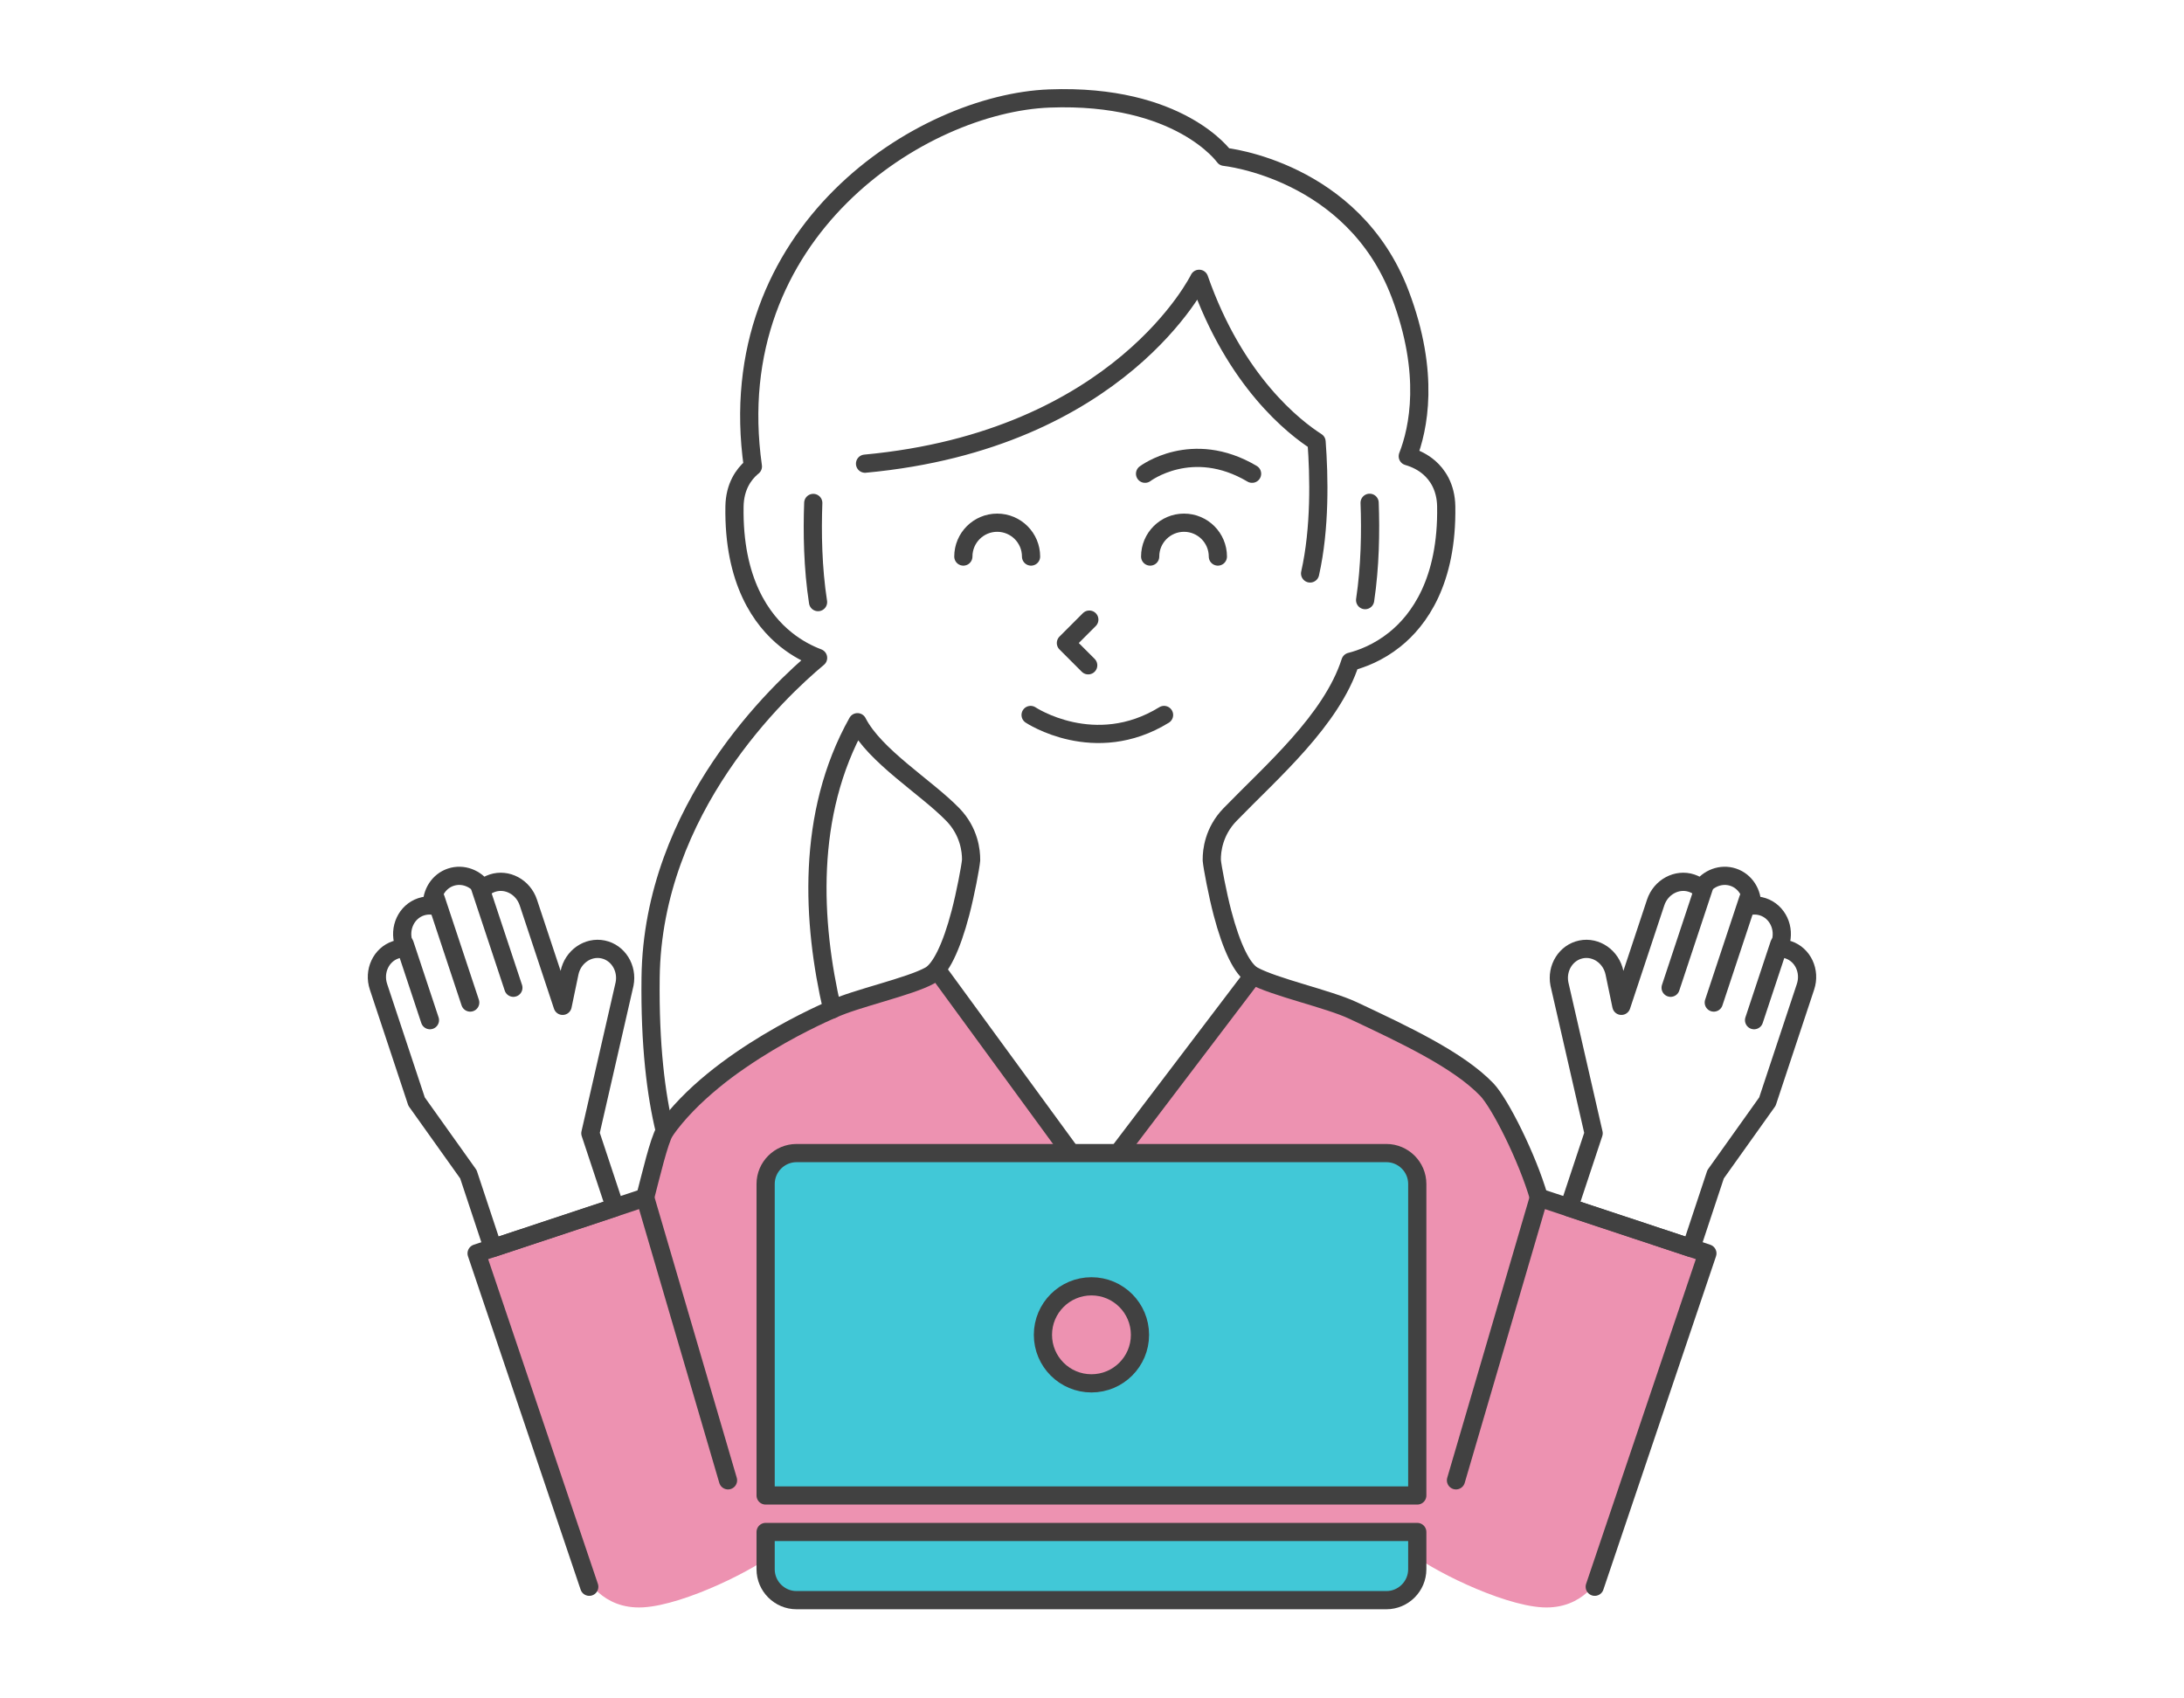
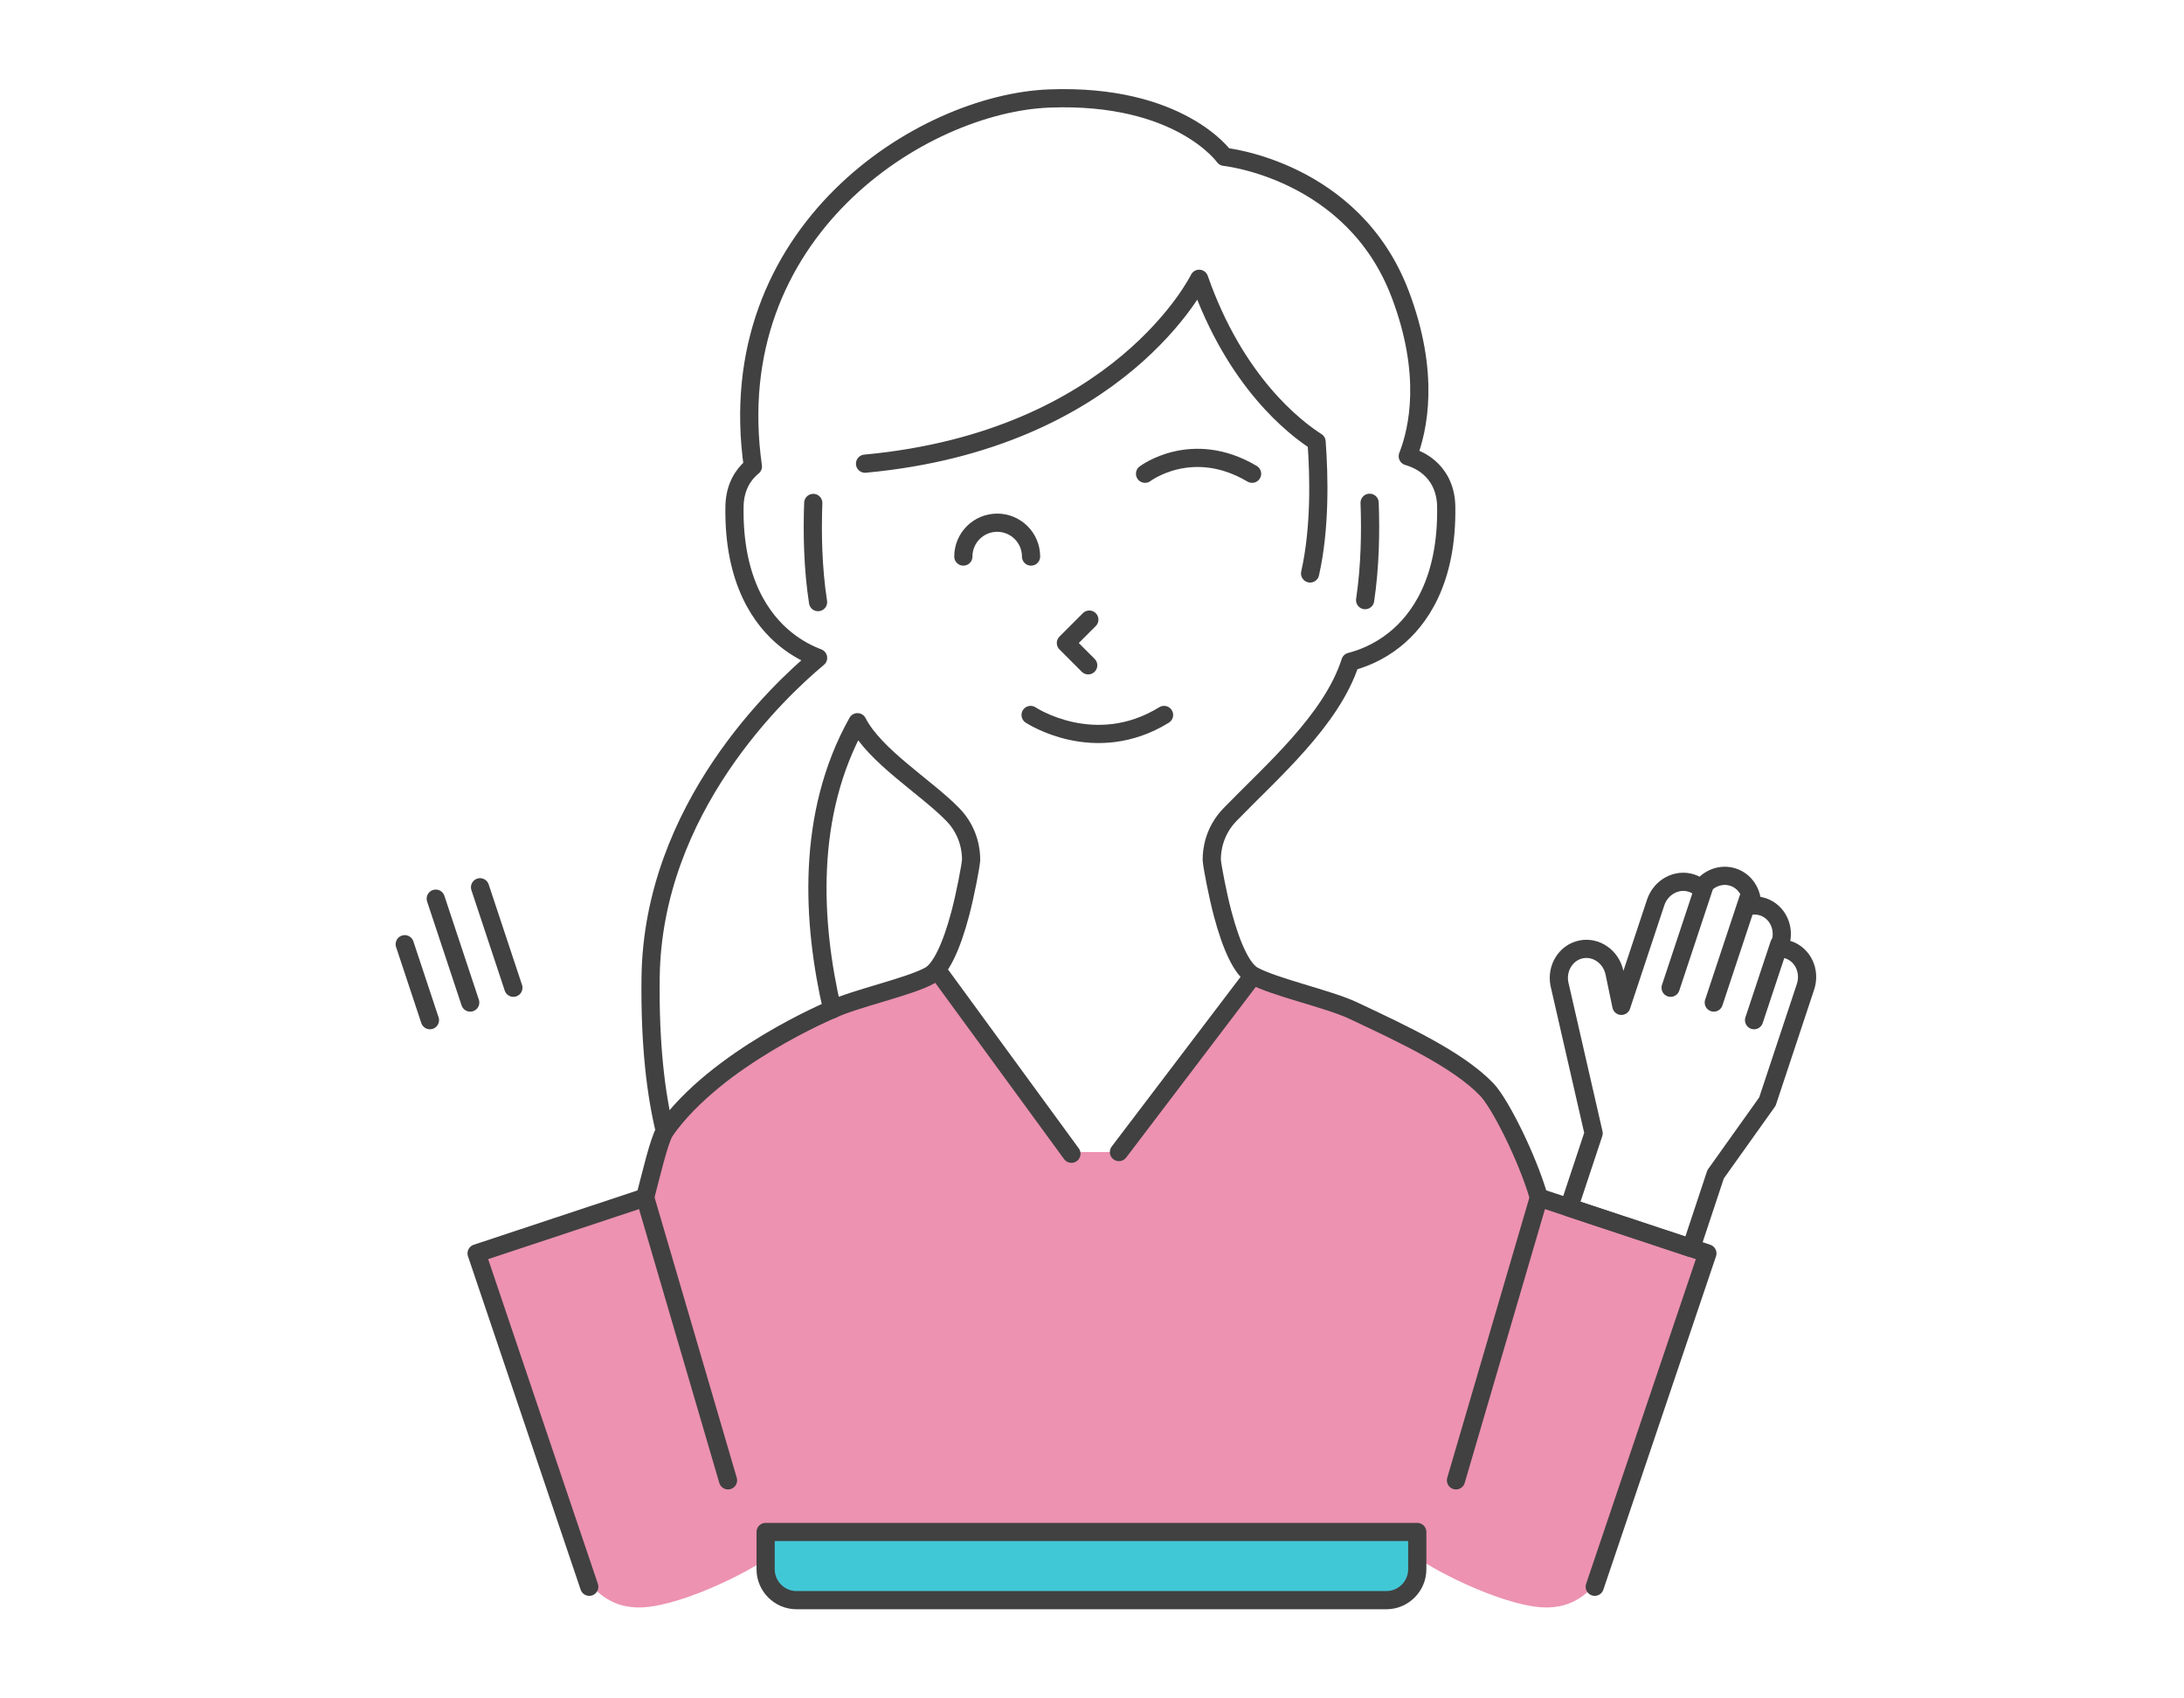
<svg xmlns="http://www.w3.org/2000/svg" version="1.1" baseProfile="tiny" x="0px" y="0px" viewBox="0 0 180 140" overflow="visible" xml:space="preserve">
  <g id="footer">
</g>
  <g id="back">
</g>
  <g id="contents">
    <g>
      <path fill="#ED92B1" d="M60.926,124.777l-7.758-26.066l-13.888,4.607l8.979,26.604c0,0,1.286,2.771,4.75,2.573    c3.463-0.198,9.5-3.265,10.885-4.552" />
      <path fill="#ED92B1" d="M119.195,124.777l7.758-26.066l13.888,4.607l-8.979,26.604c0,0-1.286,2.771-4.75,2.573    c-3.463-0.198-9.5-3.265-10.885-4.552" />
      <path fill="#ED92B1" d="M77.87,80.419c0,0-10.696,3.366-12.324,4.529c-1.628,1.163-9.502,6.93-11.165,8.723    c-0.372,0.401-2.655,12.501-2.655,12.501l-1.75,15.068c0,0,0.152,2.511,2.74,3.957s3.957,1.979,3.957,1.979    s5.403,2.055,9.969,1.979s49.388-0.533,49.388-0.533l6.012-0.837l7.148-3.525c0,0,1.839-2.3,1.341-4.22    c-0.499-1.92-3.01-17.139-3.01-17.139l-3.577-11.415c0,0-2.283-2.816-4.185-3.957c-1.902-1.141-9.208-4.794-9.208-4.794    l-7.305-2.207L92.519,94.965h-3.916L77.87,80.419z" />
      <g>
        <g>
          <g>
            <g>
              <path fill="none" stroke="#414141" stroke-width="1.5" stroke-linecap="round" stroke-linejoin="round" stroke-miterlimit="10" d="        M88.305,95.105L77.573,80.419 M126.831,98.711c-0.962-3.31-3.213-7.777-4.302-8.908c-2.338-2.429-6.758-4.507-11.036-6.518        c-2.001-0.94-6.485-1.913-8.22-2.875c-0.882-0.489-1.777-2.319-2.52-5.152c-0.408-1.557-0.831-3.784-0.88-4.341l0-0.097        c-0.003-0.635,0.137-2.264,1.498-3.668c3.444-3.553,8.375-7.783,9.925-12.604c0.917-0.233,2.293-0.738,3.656-1.831        c1.992-1.597,4.344-4.798,4.242-10.974c-0.027-1.652-0.772-2.646-1.392-3.189c-0.523-0.458-1.131-0.757-1.777-0.945        c0.876-2.235,1.864-6.801-0.627-13.368c-3.882-10.235-14.49-11.315-14.49-11.315s-3.674-5.214-14.42-4.807        C75.974,8.517,59.307,19.08,62.051,38.451c-0.042,0.034-0.084,0.067-0.124,0.103c-0.62,0.543-1.364,1.538-1.392,3.189        c-0.102,6.176,2.25,9.376,4.242,10.974c0.926,0.743,1.858,1.214,2.648,1.513c-3.17,2.637-13.629,12.387-13.804,26.354        c-0.07,5.587,0.449,9.677,1.175,12.649c-0.484,0.785-1.171,3.743-1.627,5.478 M103.273,80.41L92.221,94.965 M71.295,38.221        c21.067-1.951,27.536-15.24,27.536-15.24c2.971,8.489,7.857,12.268,9.678,13.433c0.211,2.838,0.307,7.132-0.534,10.857         M112.51,49.469c0.416-2.781,0.459-5.65,0.371-8.024 M67.027,41.458c-0.089,2.419-0.043,5.349,0.395,8.175 M78.537,67.153        c1.361,1.404,1.501,3.038,1.498,3.676l0.001,0.072c-0.049,0.574-0.472,2.801-0.88,4.357c-0.743,2.833-1.638,4.663-2.52,5.152        c-1.688,0.936-6.1,1.879-8.046,2.793c-1.652-7.118-2.189-16.054,2.079-23.67C72.102,62.333,76.336,64.882,78.537,67.153z" />
              <path fill="#41C8D7" stroke="#414141" stroke-width="1.5" stroke-linecap="round" stroke-linejoin="round" stroke-miterlimit="10" d="        M63.101,126.283v3.074c0,1.4,1.146,2.546,2.546,2.546h48.615c1.4,0,2.546-1.146,2.546-2.546v-3.074H63.101z" />
-               <path fill="#41C8D7" stroke="#414141" stroke-width="1.5" stroke-linecap="round" stroke-linejoin="round" stroke-miterlimit="10" d="        M114.262,95.049H65.647c-1.4,0-2.546,1.146-2.546,2.546v25.679h53.707V97.596C116.809,96.195,115.663,95.049,114.262,95.049z         M89.955,114.031c-2.209,0-3.999-1.79-3.999-3.999c0-2.209,1.79-3.999,3.999-3.999c2.209,0,3.999,1.79,3.999,3.999        C93.954,112.241,92.163,114.031,89.955,114.031z" />
            </g>
            <path fill="none" stroke="#414141" stroke-width="1.5" stroke-linecap="round" stroke-linejoin="round" stroke-miterlimit="10" d="       M84.94,58.936c0,0,5.279,3.519,10.998,0" />
            <polyline fill="none" stroke="#414141" stroke-width="1.5" stroke-linecap="round" stroke-linejoin="round" stroke-miterlimit="10" points="       89.779,51.075 87.85,53.005 89.687,54.842      " />
            <path fill="none" stroke="#414141" stroke-width="1.5" stroke-linecap="round" stroke-linejoin="round" stroke-miterlimit="10" d="       M94.373,39.051c0,0,3.859-2.94,8.82,0" />
-             <path fill="none" stroke="#414141" stroke-width="1.5" stroke-linecap="round" stroke-linejoin="round" stroke-miterlimit="10" d="       M100.374,45.877c0-1.541-1.249-2.79-2.79-2.79c-1.541,0-2.79,1.249-2.79,2.79" />
            <path fill="none" stroke="#414141" stroke-width="1.5" stroke-linecap="round" stroke-linejoin="round" stroke-miterlimit="10" d="       M84.977,45.877c0-1.541-1.249-2.79-2.79-2.79c-1.541,0-2.79,1.249-2.79,2.79" />
          </g>
          <path fill="none" stroke="#414141" stroke-width="1.5" stroke-linecap="round" stroke-linejoin="round" stroke-miterlimit="10" d="      M68.589,83.203c0,0-9.539,3.963-13.793,10.03" />
        </g>
        <g>
          <line fill="none" stroke="#414141" stroke-width="1.5" stroke-linecap="round" stroke-linejoin="round" stroke-miterlimit="10" x1="137.689" y1="81.421" x2="140.436" y2="73.139" />
          <line fill="none" stroke="#414141" stroke-width="1.5" stroke-linecap="round" stroke-linejoin="round" stroke-miterlimit="10" x1="141.246" y1="82.641" x2="144.087" y2="74.078" />
          <line fill="none" stroke="#414141" stroke-width="1.5" stroke-linecap="round" stroke-linejoin="round" stroke-miterlimit="10" x1="144.566" y1="84.095" x2="146.643" y2="77.833" />
          <path fill="none" stroke="#414141" stroke-width="1.5" stroke-linecap="round" stroke-linejoin="round" stroke-miterlimit="10" d="      M147.382,78.29c-0.26-0.086-0.526-0.121-0.787-0.109l0.126-0.379c0.425-1.281-0.214-2.65-1.424-3.052      c-0.298-0.099-0.603-0.13-0.9-0.101c0.041-1.042-0.566-2.014-1.553-2.341c-0.987-0.327-2.053,0.088-2.644,0.947      c-0.221-0.199-0.483-0.356-0.779-0.454c-1.21-0.401-2.541,0.314-2.966,1.596l-2.825,8.516l-0.567-2.72      c-0.273-1.322-1.51-2.189-2.759-1.931c-1.242,0.256-2.038,1.532-1.78,2.848l2.819,12.309l-2.029,6.117l10.066,3.339l2.016-6.077      l4.27-5.993l3.139-9.463C149.231,80.06,148.592,78.691,147.382,78.29z" />
          <polyline fill="none" stroke="#414141" stroke-width="1.5" stroke-linecap="round" stroke-linejoin="round" stroke-miterlimit="10" points="      119.998,122.025 126.831,98.711 140.719,103.318 131.435,130.798     " />
        </g>
        <g>
          <line fill="none" stroke="#414141" stroke-width="1.5" stroke-linecap="round" stroke-linejoin="round" stroke-miterlimit="10" x1="39.564" y1="73.139" x2="42.311" y2="81.421" />
          <line fill="none" stroke="#414141" stroke-width="1.5" stroke-linecap="round" stroke-linejoin="round" stroke-miterlimit="10" x1="35.913" y1="74.078" x2="38.754" y2="82.641" />
          <line fill="none" stroke="#414141" stroke-width="1.5" stroke-linecap="round" stroke-linejoin="round" stroke-miterlimit="10" x1="33.357" y1="77.833" x2="35.434" y2="84.095" />
-           <path fill="none" stroke="#414141" stroke-width="1.5" stroke-linecap="round" stroke-linejoin="round" stroke-miterlimit="10" d="      M32.618,78.29c0.26-0.086,0.526-0.121,0.787-0.109l-0.126-0.379c-0.425-1.281,0.214-2.65,1.424-3.052      c0.298-0.099,0.603-0.13,0.9-0.101c-0.041-1.042,0.566-2.014,1.553-2.341c0.987-0.327,2.053,0.088,2.644,0.947      c0.221-0.199,0.483-0.356,0.779-0.454c1.21-0.401,2.541,0.314,2.966,1.596l2.825,8.516l0.567-2.72      c0.273-1.322,1.51-2.189,2.759-1.931c1.242,0.256,2.038,1.532,1.78,2.848l-2.819,12.309l2.029,6.117l-10.066,3.339l-2.016-6.077      l-4.27-5.993l-3.139-9.463C30.769,80.06,31.408,78.691,32.618,78.29z" />
          <polyline fill="none" stroke="#414141" stroke-width="1.5" stroke-linecap="round" stroke-linejoin="round" stroke-miterlimit="10" points="      60.002,122.025 53.169,98.711 39.281,103.318 48.565,130.798     " />
        </g>
      </g>
    </g>
  </g>
  <g id="main_x5F_img">
</g>
  <g id="window">
</g>
  <g id="sp_x5F_menu">
</g>
  <g id="header">
</g>
  <g id="レイヤー_4">
</g>
</svg>